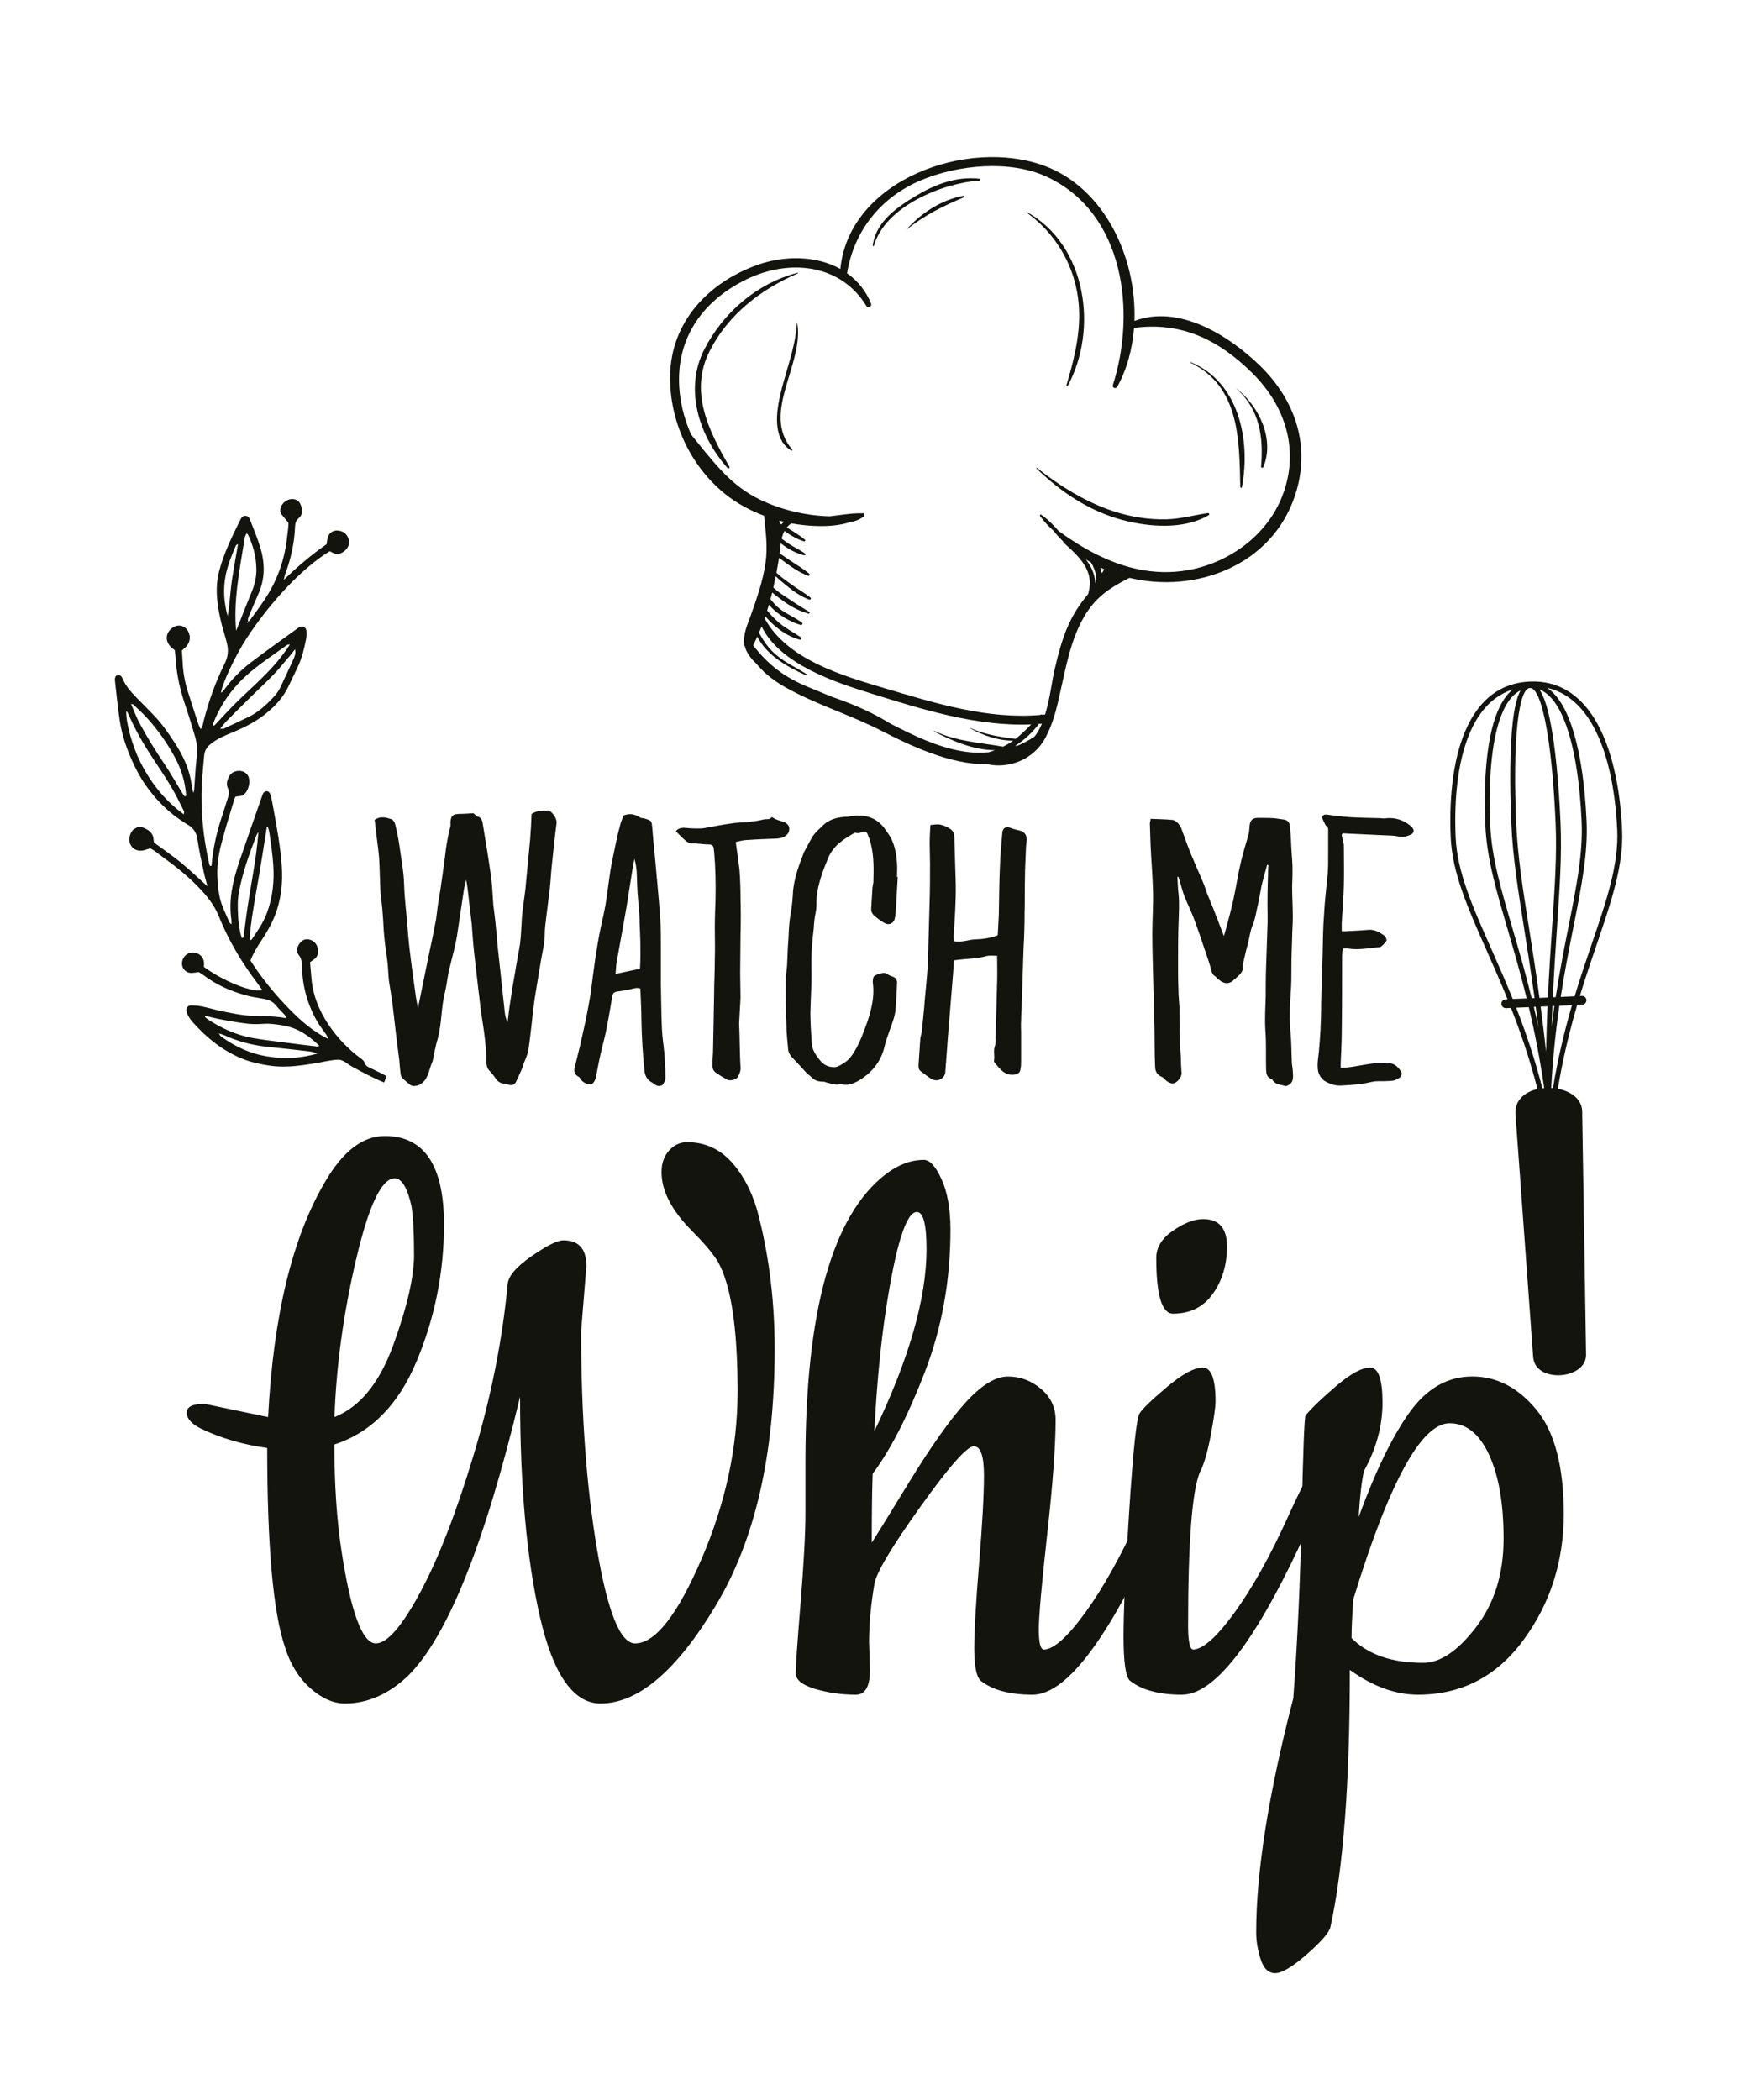
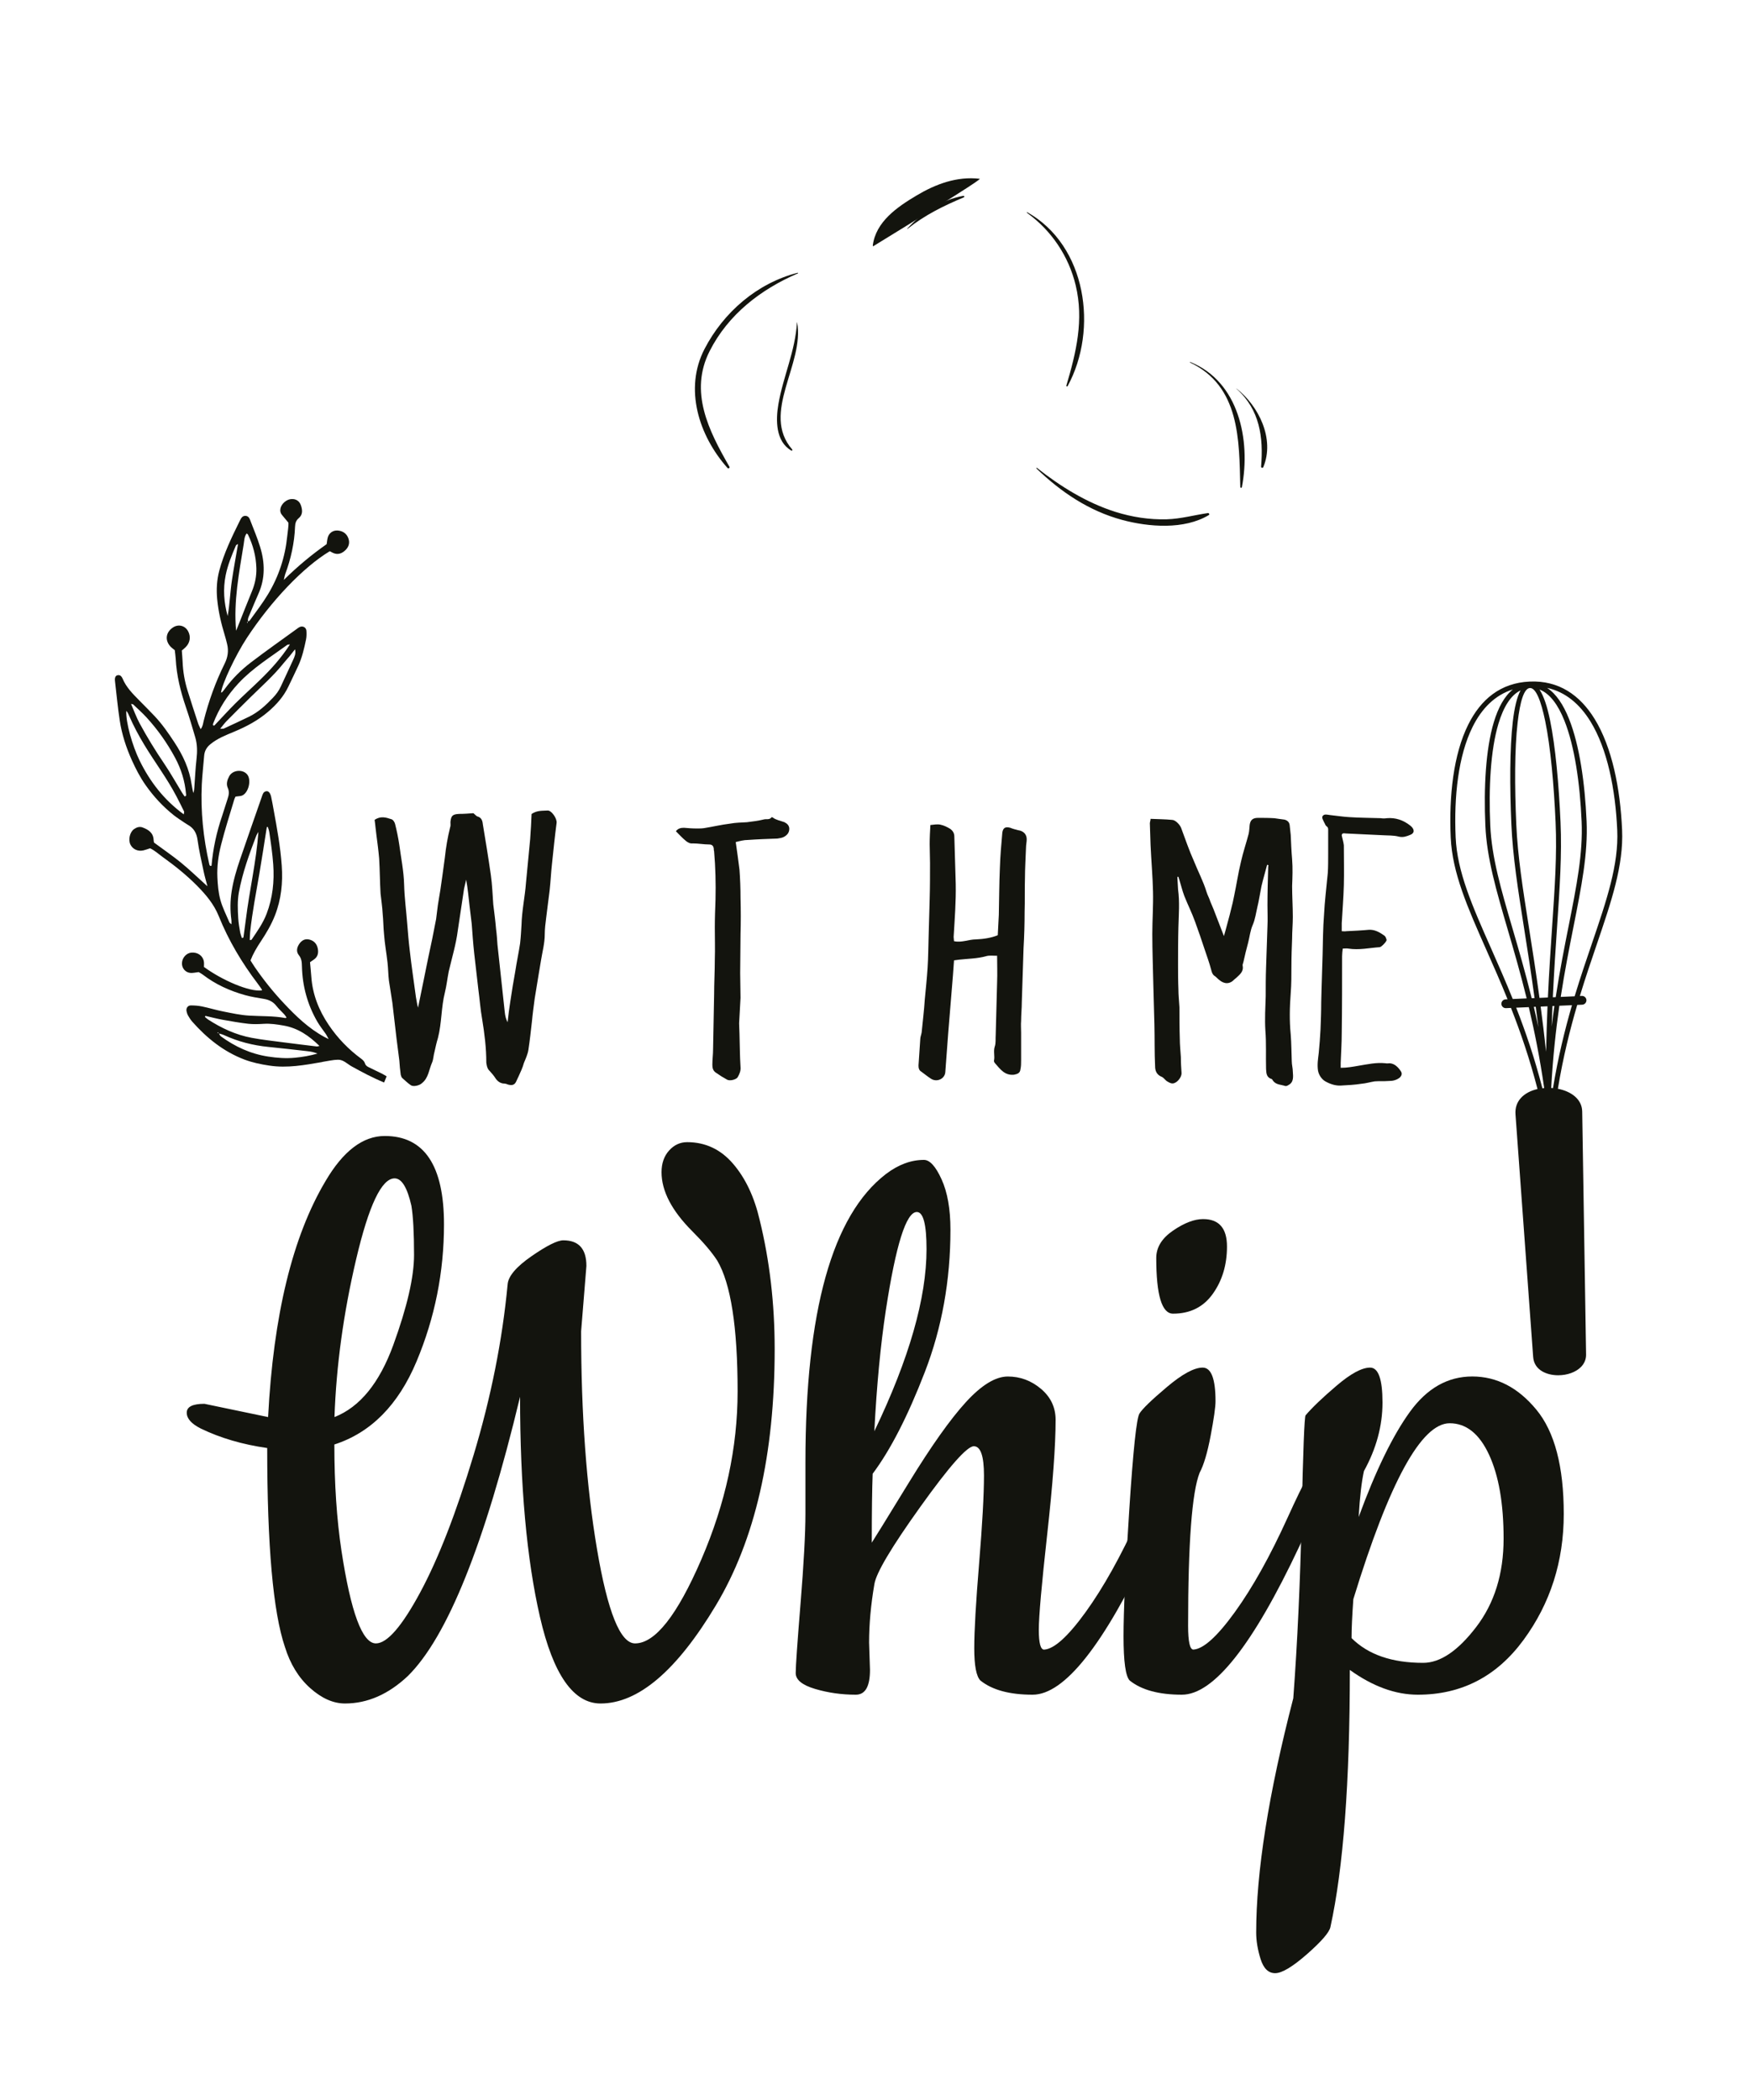
<svg xmlns="http://www.w3.org/2000/svg" version="1.1" id="Layer_1" x="0px" y="0px" viewBox="0 0 4500 5400" style="enable-background:new 0 0 4500 5400;" xml:space="preserve">
  <style type="text/css">
	.st0{fill-rule:evenodd;clip-rule:evenodd;fill:#13140E;}
	.st1{fill:#13140E;}
</style>
  <g>
    <g>
      <path class="st0" d="M4171.1,2133.9c-4.7-106.5-25.8-212.4-70.7-285.3c-37.7-61.1-91.9-99.3-167-96    c-75.1,3.3-125.7,46.1-157.8,110.4c-38.3,76.7-49.9,184-45.2,290.5c4.1,91.3,43.5,180.3,91.6,288.9    c17.5,39.5,36.1,81.5,54.6,127.2l-5.1,0.2c-6.2,0.3-11,5.5-10.8,11.8c0.3,6.2,5.5,11,11.8,10.8l12.9-0.6    c24.4,62.1,48.1,130.9,68.2,208.6c-17.4,3.9-32.2,11.6-42.2,22.4c-10.8,11.6-15.7,26.1-14.4,43.1l45.4,623.3    c2.5,34.9,36.2,47.2,64.3,47.2c23.6,0,45.6-8,58.8-21.5c8.7-8.9,13.2-19.9,13-31.8l-10-624.9c-0.5-32.2-29-52-62.5-58.5    c13.1-80,30.8-151.1,49.7-215.6l12.9-0.6c6.2-0.3,11-5.5,10.8-11.8c-0.3-6.2-5.5-11-11.8-10.8l-5.1,0.2    c14.3-47.1,29.2-90.7,43.1-131.6C4143.8,2317.4,4175.2,2225.2,4171.1,2133.9z M4033.9,2379.8c-11,55.2-23,115.7-33.5,184.3    l-7.4,0.3c3.2-67.4,7.2-126.9,10.9-181.1c6.9-102,12.6-185.6,8.9-268.8c-4.3-97.4-13-194.8-27-262.7    c-7.2-34.9-16.2-62.4-27.1-78.7c26.7,10.2,47.8,39.3,64.1,80.1c26.4,66.2,40,162.2,44.2,258.9    C4070.7,2194.4,4054.1,2277.9,4033.9,2379.8L4033.9,2379.8z M3980.3,2565l-21.6,1c-9.2-67.4-18.6-126.7-27.1-180.8    c-15.9-100.4-28.9-182.8-32.6-265.6c-4.3-97-4.4-194.1,3.5-262.1c6.1-53,16.2-87.6,31.6-88.3c15.4-0.7,28.5,32.8,39.3,85.1    c13.8,67,22.4,163.7,26.7,260.7c3.7,82.7-2,166-8.9,267.4C3987.6,2437.1,3983.5,2497,3980.3,2565z M3975.7,2704.5    c-4.5-41.3-9.2-79.8-14-116.1l17.6-0.8C3977.8,2624.1,3976.5,2662.9,3975.7,2704.5z M3910,1775.3c-9.4,17.2-15.9,45.3-20,80.8    c-7.9,68.9-7.9,166.6-3.6,264c3.7,83.2,16.8,166,32.7,267c8.5,53.7,17.8,112.6,26.9,179.4l-7.4,0.3    c-16.5-67.4-33.9-126.6-49.7-180.6l0,0c-29.2-99.7-53.1-181.4-56.8-263.7c-4.3-96.6,0.6-193.5,21.1-261.8    C3865.9,1818.7,3884.3,1787.8,3910,1775.3z M3949.1,2588.9c2.2,16.9,4.5,34.4,6.7,52.4c-3.8-17.9-7.7-35.3-11.7-52.2    L3949.1,2588.9z M3992,2587l5-0.2c-2.5,17.1-4.8,34.8-7,53C3990.6,2621.7,3991.3,2604.1,3992,2587z M3833.6,2437.3    c-47.5-107.3-86.6-195.4-90.5-284.3c-4.6-104.6,6.6-209.8,43.8-284.3c23.3-46.7,56.9-81.2,103.4-95.9    c-21.7,17.1-37.7,46.6-49.1,84.3c-20.9,69.8-26,168.1-21.7,265.9c3.7,83.7,27.9,166.1,57.3,266.7c15.6,53.2,32.6,111.4,48.9,177.6    l-35.8,1.6C3870.9,2521.6,3851.6,2478,3833.6,2437.3z M3898.8,2591.2l32.4-1.4c14.6,61.8,28.4,130.5,39.6,208.1    c-1.6,0.1-3.2,0.3-4.7,0.5C3946.3,2721.2,3922.9,2652.9,3898.8,2591.2z M3993.4,2798c-1.5-0.1-3.1-0.3-4.6-0.3    c4.3-78.6,11.9-148.4,21-211.5l32.4-1.4C4023.7,2648.7,4006.4,2719.1,3993.4,2798z M4049.1,2561.9l-35.8,1.6    c10.4-67.4,22.2-126.9,33-181.3c20.4-102.8,37.2-187,33.5-270.7c-4.3-97.8-18.1-195.3-45.2-263c-14.6-36.6-33.2-64.6-56.4-79.7    c47.6,10.5,84.1,41.9,111.5,86.3c43.7,70.9,64.2,174.7,68.9,279.3c4,88.9-27.1,180.1-64.9,291.2    C4079.2,2467.9,4063.9,2513,4049.1,2561.9z" />
    </g>
    <g>
      <g>
-         <path class="st1" d="M3240.5,940.9c-79.9-77.9-208.2-158.9-323.4-115.7c6-164.4-78-342.2-231.8-398.9     c-196.4-72.5-501.5,35.1-524.4,265.2c-62-34.4-143.7-35.1-213-10.4c-126.6,45.1-222.7,147-224.8,285.2     c-1.7,116.4,51.5,231.9,142.5,304.8c29.7,23.7,63.5,41.8,99.1,55.1c4.1,41,9.9,79.5,3.8,121.5c-6.9,47-22.6,91.9-38.5,136.4     c-8.3,23.1-19.7,47.2-16,71.8c-0.1,0.4-0.2,0.9-0.3,1.3c-0.4,2,0.5,3.6,1.8,4.8c0.4,1.5,0.6,3,1.1,4.5     c4.9,14.2,14.9,27.6,26.8,38.5c2.1,2.6,4.4,5.1,6.7,7.5c18.6,21.7,42.7,39.5,67,53.4c78.7,45,168.4,71.6,249.3,113.2     c69.2,35.6,177.7,88.2,272.1,85.9c65.9,14.3,130.4-20.5,154.9-78.5c18.4-36.1,27.6-83.4,33.7-110.1     c14.5-64.3,26.6-131.1,59.7-189c30.4-53.1,68.8-76.6,117.5-101.5c170.1,40.9,367.1-31.4,426.3-213.4     C3371.1,1148.6,3331.6,1029.8,3240.5,940.9z M2494.3,1872.7c33.3,18.3,72.1,31.9,110.8,31.8c-4,2.9-8,5.7-12.4,8.3     c-4.4,2.6-8.9,5-13.4,7.2c-60.8-11-118.7-12.8-176.6-40.4c-1-0.5-1.6,1-0.6,1.5c46,23.8,102.2,48.2,156.4,47.9     c-5.3,2-10.7,3.8-16.2,5.4c-21,1.8-42.6,1.5-65.7-2.3c-66-10.8-126.3-40.3-185.4-70.5c-6.6-3.9-13.3-7.8-19.9-11.6     c-42.7-24.7-86.1-42.2-131.3-57.9c-20.5-8.5-41.2-17-62-25.5c-61.2-25.1-103-57.6-141.3-107c3.7-7.4,7.2-14.8,10.6-22.3     c24.8,48.1,77.2,77.8,125.6,99.3c1.7,0.7,3.2-1.8,1.6-2.8c-26.1-16.6-55-29.8-78.7-49.8c-19.5-16.5-32.4-35.9-44.1-56.9     c2.3-5.4,4.6-10.7,6.7-16.2c47.3,96.7,187.2,142.9,279.5,171.7c132.3,41.2,273.2,85.9,413.5,80.2c-12.6,13.3-25.4,26-40,37.2     c-40.6-4.9-78.6-11-116.8-28.1C2494.1,1871.5,2493.8,1872.4,2494.3,1872.7z M2659.9,1894.4c-14.2,9.2-28.8,17-43.9,23.4     c-1.8,0.1-3.7,0.1-5.6,0.1c23.9-15.1,45-34.8,61.2-56.5c2.5-0.2,5.1-0.3,7.6-0.5C2673.9,1873.6,2667.6,1885.1,2659.9,1894.4z      M2816.5,1499.5c-0.5-9.1-2.2-18.1-4.9-26.1c-4.2-12.7-11-24-19.1-34.5c4.3,2.7,8.7,5.1,13.1,7.6c6.6,10.9,11,22.5,12.9,35.2     c0.8,5.2,0.5,10.1,0,14.9C2817.8,1497.6,2817.2,1498.5,2816.5,1499.5z M2833.3,1474c-0.1-0.5-0.2-1-0.4-1.4     c-0.3-1.1-0.9-2.1-1.3-3.2c-0.4-3.3-0.9-6.5-1.4-9.8c0-0.1-0.1-0.1-0.1-0.2c3.2,1.6,6.4,3.3,9.7,4.7     C2837.7,1467.5,2835.5,1470.7,2833.3,1474z M3297,1276.3c-39.5,100.7-136.2,170.6-241.2,189.6c-45,8.1-88.3,6.4-129.9-2.3     c-0.4-0.2-0.7-0.5-1.2-0.6c-0.9-0.1-1.8-0.1-2.6-0.2c-71.6-15.8-138.2-52.6-199.4-96.9c-13.8-15.8-28.3-30.9-45.4-42.4     c-2-1.3-4.2,0.9-2.9,2.9c10.1,15.1,23.1,28,36.8,40.3c0.1,0.6,0.1,1.2,0.5,1.7c7.1,8.6,14.6,16.6,22.4,24.3c-0.1,1,0.1,2,1.1,2.8     c21.6,20.1,45.5,40,58.6,67.1c11.2,23,10.2,42.5,4.7,63.9c-0.7,1.1-1.5,2.2-2.3,3.4c-16.2,19.1-29.8,39.7-39.6,58.3     c-22.7,42.9-34.7,90-45.5,136.9c-5.9,25.7-11.2,71.6-23.7,112.3c-2.3,0.2-4.5,0.4-6.8,0.6c-1.7-1-4-1-6,0.5     c-136.2,11.6-270.6-30.5-399.9-68.8c-107.8-32-251.1-73.7-308.4-179.6c0.6-1.8,1.1-3.6,1.7-5.3c23.5,28,56.3,52,89.2,60.2     c3.3,0.8,5.2-4.3,2.5-6.1c-18.4-12.4-37.9-22.3-55.2-36.5c-12-9.9-22.1-21-31.8-32.5c1.6-5,3-10,4.5-15     c21.1,25.3,55.5,44.9,81.7,52.1c3.4,0.9,6.5-3.2,3.3-5.7c-17.2-13.5-38.2-21.5-55.8-34.8c-10-7.5-17.7-16.4-25.2-25.6     c1.6-5.7,3.1-11.5,4.5-17.3c7.9,7,16.8,13.2,22.9,17.8c21.3,16.3,44.1,29,69.9,36.5c2.5,0.7,5.2-2.7,2.5-4.4     c-17.5-10.8-35.2-21.4-52.1-33.1c-8.9-6.1-27.8-17.5-40.3-29.5c2.2-9.6,4.2-19.3,6.1-29c5.8,5.8,12.3,11,18.2,16     c20.1,17,43,35.1,68.1,43.9c3.2,1.1,5.7-3,3-5.2c-16.8-13.5-36.1-23.8-53.3-36.8c-10.1-7.6-23.6-16.5-34.1-27.1     c2.2-11.7,4.3-23.5,6.2-35.2c0.2-1,0.3-2,0.4-3c1.6,1.1,3.1,2.1,4.3,3c21.7,16.3,44.9,33.5,70.5,43.1c3.2,1.2,5.6-2.9,3-5.2     c-14.7-12.6-31.6-22.4-47.8-33.2c-7.6-5-15-10.2-22.5-15.3c-1.6-1.1-3.8-2.4-6.1-3.7c0.9-8.5,1.8-17.4,3.2-26.2     c18.2,14.7,40.4,26.4,60.7,31c2.5,0.6,4-3.3,1.9-4.7c-13.8-9.3-28.9-16.5-42.9-25.6c-6-3.9-11.7-8.3-17.4-12.7     c1.7-7.1,4-13.7,7.2-19.7c15.3,11.3,32.9,21.4,49.9,26.7c2.6,0.8,4.8-2.4,2.5-4.3c-13.9-11.5-30.4-21.7-46.6-31.2     c3.3-4.1,7.1-7.9,12.1-10.7c0.6,0.1,1.2,0.3,1.9,0.4c43.2,7.3,101.3,11.4,147.7-3.2c12.9-2.2,25.1-6.4,35.6-14.4     c1.3-1,1.6-2.5,1.5-4c1.1-1.8,0.1-4.7-2.3-4.8c-28.9-0.6-56.9,4.4-85.3,7.8c-66.5-1.4-135.7-19.1-191.5-48.7     c-71.8-38.1-115.7-101.1-165.4-161.1c-15.1-33.7-25.2-69.6-29.3-106.3c-14.9-132.9,53.1-235.7,171.4-293.2     c108.3-52.7,241.9-41.2,308.8,69.2c4.1,6.8,14.4-0.1,11.6-7c-13.8-33.7-35.4-59.2-61.7-77.8c17.7-109.2,86.7-195.7,189.8-239.1     c94.8-39.9,229.8-53.3,325.1-8.4c199,93.7,228.4,348.5,168.6,534.7c-2.5,7.7,7.7,11.2,11.5,4.4c24.7-45.1,38.7-97.1,42.9-151.1     c120.8-16.4,217.3,30.1,304.2,116.2C3306.4,1044.6,3342.7,1159.9,3297,1276.3z M2004,1338.8c3.9,1,7.8,1.9,11.7,2.8     c-2.3,2.1-4.3,4.4-6.2,6.8c-1.3-0.7-2.6-1.5-3.9-2.2c-0.2-0.1-0.3,0-0.5-0.1C2004.8,1343.7,2004.5,1341.2,2004,1338.8z" />
        <path class="st1" d="M1875.7,1200.2c-53.6-93-103.9-192.9-50.9-297.4c47.8-94.3,131.3-158.6,226.8-199.8c0.9-0.4,0.5-1.8-0.5-1.6     c-103.9,26.6-190.5,101.3-239.6,196.2c-52.8,102.2-14.7,222.5,59.1,305.7C1872.7,1205.8,1877.5,1203.4,1875.7,1200.2z" />
-         <path class="st1" d="M2518.9,459.7c-58.4-6.7-112.7,13.5-162.4,43.2c-49.5,29.5-104.7,67.4-112.2,128.5c-0.2,1.7,2.4,2.4,2.9,0.7     c29-102,176.2-161.1,271.8-168C2521.5,463.9,2521.3,460,2518.9,459.7z" />
+         <path class="st1" d="M2518.9,459.7c-58.4-6.7-112.7,13.5-162.4,43.2c-49.5,29.5-104.7,67.4-112.2,128.5c-0.2,1.7,2.4,2.4,2.9,0.7     C2521.5,463.9,2521.3,460,2518.9,459.7z" />
        <path class="st1" d="M2477.4,503.6c-55.7,9.8-106.9,43.1-144.5,84.4c-0.3,0.4,0.2,0.9,0.6,0.6c44.7-35.7,92.7-59.2,145-81.2     C2480.7,506.6,2479.7,503.2,2477.4,503.6z" />
        <path class="st1" d="M3060.6,930.9c-0.8-0.3-1.3,0.9-0.5,1.3c128.2,60.5,126.4,198.8,129.2,319.9c0.1,2.7,3.7,3.1,4.2,0.4     C3216.5,1131.8,3185.7,981.1,3060.6,930.9z" />
        <path class="st1" d="M3180,999.5c-0.3-0.2-0.5,0.2-0.3,0.4c59.8,53.4,69.4,124.7,63.1,199.9c-0.3,3.3,4.4,4.4,5.7,1.4     C3278.5,1128.8,3237,1044.3,3180,999.5z" />
      </g>
      <path class="st1" d="M3106.2,1319.3c-35.7,5.2-69.5,14.9-105.9,16c-44.7,1.3-89.6-5.7-132.2-19.1    c-73.6-23.3-141.5-65.4-201.7-113.1c-1-0.8-2.1,0.7-1.2,1.6c63.1,60.6,134.8,109.1,220.2,132.2c68.2,18.4,159.7,25.7,222.9-12.4    C3111,1322.9,3108.9,1319,3106.2,1319.3z" />
      <path class="st1" d="M2641.5,545.8c-0.8-0.5-1.6,0.9-0.8,1.4c62.8,45.2,107.4,111.3,125.4,186.7c21.3,89,1.3,172-24,257.5    c-0.7,2.2,2.2,3.4,3.3,1.4C2824.6,846.7,2794,631.2,2641.5,545.8z" />
      <path class="st1" d="M2037.2,1155.9c-81.8-93.9,32.5-220.2,12.5-327c0-0.2-0.4-0.3-0.4,0c-4,73.6-35.6,139.1-47.8,210.8    c-6.9,40.4-7.2,95.4,33.1,118.8C2036.2,1159.6,2038.7,1157.7,2037.2,1155.9z" />
    </g>
    <g>
      <path class="st1" d="M1227.2,2099.3c10.7,2.7,13.4,10.7,14.3,19.7c7.2,42.9,14.3,86.7,20.6,130.6c3.6,25,4.5,51,6.3,76    c2.7,21.5,5.4,42,7.2,63.5c1.8,13.4,2.7,26.8,3.6,40.2c6.3,58.1,12.5,115.4,18.8,173.5c0.9,8.9,2.7,17,7.2,25.9    c1.8-17.9,4.5-36.7,7.2-54.5c3.6-25,8-51,12.5-76c3.6-24.1,8.9-48.3,12.5-72.4c1.8-16.1,2.7-32.2,3.6-47.4    c0.9-36.7,8.9-72.4,11.6-109.1c3.6-37.6,7.2-74.2,10.7-111.8c1.8-22.4,2.7-43.8,3.6-64.4c14.3-9.8,28.6-8,41.1-8.9    c9.8-0.9,25,20.6,23.2,32.2c-4.5,34-8,68.9-11.6,102.8c-2.7,23.3-3.6,46.5-6.3,70.6c-2.7,23.3-6.3,47.4-8.9,70.6    c-1.8,14.3-3.6,27.7-3.6,42c0,23.2-6.3,45.6-9.8,68c-1.8,10.7-3.6,21.5-5.4,32.2c-3.6,22.4-7.2,43.8-10.7,65.3    c-2.7,20.6-5.4,40.2-7.2,59.9c-2.7,24.1-5.4,48.3-8.9,71.5c-1.8,11.6-7.2,23.3-11.6,34c-1.8,6.3-3.6,11.6-6.3,17.9    c-4.5,9.8-8.9,20.6-14.3,31.3c-4.5,8-10.7,8.9-20.6,6.3c-3.6-1.8-8-2.7-12.5-2.7c-10.7-1.8-17-8.9-22.4-17.9    c-4.5-6.3-9.8-11.6-15.2-17.9c-3.6-5.4-4.5-11.6-5.4-17.9c0-37.6-4.5-74.2-10.7-111.8c-4.5-25-6.3-51-9.8-76.9    c-3.6-31.3-7.2-62.6-10.7-93c-2.7-25-4.5-50.1-6.3-75.1c-1.8-15.2-3.6-29.5-5.4-44.7c-2.7-22.4-4.5-45.6-8.9-68.9    c-1.8,8-3.6,15.2-5.4,23.3c-5.4,35.8-10.7,71.5-16.1,107.3c-4.5,35.8-15.2,70.6-23.3,105.5c-3.6,17.9-5.4,35.8-9.8,53.7    c-9.8,38.5-8,78.7-17.9,117.1c-3.6,11.6-6.3,24.1-8.9,35.8c-2.7,8.9-2.7,19.7-6.3,27.7c-8,17.9-8.9,39.3-25.9,52.8    c-6.3,6.3-22.4,9.8-28.6,5.4c-8-5.4-15.2-12.5-22.4-18.8c-1.8-1.8-2.7-5.4-3.6-8c-1.8-12.5-2.7-24.1-3.6-36.7    c-2.7-18.8-4.5-37.6-7.2-56.3c-3.6-30.4-7.2-61.7-10.7-92.1c-2.7-19.7-6.3-38.5-8.9-57.2c-1.8-15.2-1.8-30.4-3.6-46.5    c-2.7-24.1-7.2-48.3-8.9-72.4c-1.8-17.9-1.8-35.8-3.6-53.7c-0.9-17-3.6-34-5.4-51c-1.8-30.4-1.8-60.8-3.6-90.3    c-1.8-20.6-4.5-41.1-7.2-61.7c-1.8-12.5-2.7-25.9-4.5-37.6c15.2-10.7,29.5-6.3,42.9-1.8c4.5,0.9,8.9,8,9.8,12.5    c4.5,17.9,8,34.9,10.7,52.8c4.5,34,11.6,68,12.5,102.8c0.9,34,5.4,67.1,8,101c1.8,22.4,3.6,44.7,6.3,67.1    c4.5,40.2,10.7,81.4,16.1,121.6c1.8,8.9,2.7,17.9,5.4,26.8c8.9-42,17-84.1,25.9-127c7.2-33.1,14.3-67.1,20.6-101    c1.8-12.5,2.7-24.1,4.5-35.8c1.8-13.4,4.5-25.9,6.3-38.5c1.8-12.5,3.6-25,5.4-37.6c1.8-15.2,4.5-31.3,6.3-46.5    c2.7-25.9,7.2-51.9,13.4-76.9c1.8-4.5,0.9-8.9,0.9-14.3c1.8-16.1,5.4-19.7,22.4-20.6c12.5,0,24.1-0.9,36.7-1.8    C1221,2093.9,1223.7,2097.5,1227.2,2099.3z" />
-       <path class="st1" d="M1643.9,2101.1c3.6,2.7,8.9,2.7,13.4,3.6c17.9,5.4,17.9,6.3,19.7,20.6c1.8,25.9,4.5,52.8,7.2,78.7    c4.5,51.9,9.8,103.7,13.4,155.6c1.8,25.9,1.8,52.8,1.8,78.7c0,31.3,0,61.7,0,92.1c0.9,38.5,0.9,76.9,2.7,115.4    c0.9,21.5,4.5,42,6.3,63.5c1.8,21.5,2.7,42.9,2.7,64.4c0,6.3-5.4,11.6-7.2,16.1c-14.3,8-21.5-3.6-30.4-8    c-9.8-6.3-14.3-15.2-16.1-26.8c-4.5-43.8-7.2-87.6-8-131.5c0-26.8-1.8-53.7-2.7-81.4c-8.9-3.6-17,0-25.9,1.8    c-11.6,2.7-24.1,4.5-36.7,6.3c-6.3,1.8-8.9,5.4-9.8,12.5c-4.5,26.8-8.9,53.7-14.3,80.5c-3.6,20.6-9.8,41.1-14.3,61.7    c-4.5,18.8-8,37.6-11.6,56.3c-1.8,10.7-3.6,20.6-13.4,27.7c-11.6-0.9-21.5-4.5-28.6-15.2c-0.9-1.8-1.8-3.6-3.6-4.5    c-12.5-6.3-13.4-16.1-9.8-27.7c4.5-17.9,8.9-36.7,13.4-54.5c4.5-21.5,9.8-42.9,14.3-64.4c4.5-23.3,8.9-45.6,12.5-68    c7.2-57.2,14.3-113.6,25.9-169.9c4.5-19.7,8.9-39.3,12.5-59c4.5-29.5,8-59,12.5-88.5c4.5-26.8,10.7-52.8,16.1-79.6    c2.7-14.3,7.2-28.6,10.7-42.9c1.8-5.4,4.5-11.6,7.2-17.9C1618.9,2091.2,1631.4,2093,1643.9,2101.1z M1646.6,2420.3    c-0.9-24.1-1.8-47.4-2.7-71.5c-1.8-23.2-4.5-47.4-5.4-70.6c-0.9-23.3,0-46.5-7.2-69.7c-5.4,26.8-8.9,53.7-13.4,80.5    c-4.5,32.2-10.7,64.4-16.1,95.7c-5.4,30.4-10.7,59.9-16.1,89.4c-1.8,9.8-1.8,18.8-2.7,30.4c20.6-4.5,40.2-8.9,62.6-13.4    C1647.5,2467.7,1646.6,2443.6,1646.6,2420.3z" />
      <path class="st1" d="M1901.5,2236.1c1.8,24.1,2.7,49.2,2.7,73.3c0.9,31.3,0.9,61.7,0,92.1c0,34-0.9,67.1-0.9,101    c0,20.6,0.9,42,0.9,63.5c-0.9,21.5-2.7,43.8-3.6,65.3c0,8.9,0.9,17.9,0.9,25.9c0.9,29.5,0.9,58.1,2.7,86.7    c0.9,9.8-2.7,17.9-7.2,25.9c-3.6,6.3-20.6,10.7-27.7,6.3c-9.8-5.4-19.7-11.6-28.6-17.9c-8-5.4-8.9-13.4-8.9-20.6    c0-13.4,1.8-25.9,1.8-38.5c0.9-47.4,1.8-94.8,2.7-141.3c0-30.4,1.8-60.8,1.8-90.3c0.9-27.7,0-55.4,0-82.3    c0-24.1,0.9-48.3,1.8-72.4c0.9-41.1,0-82.3-3.6-123.4c-0.9-2.7-0.9-5.4-0.9-7.2c-0.9-7.2-4.5-10.7-11.6-10.7    c-14.3,0-27.7-2.7-42-2.7c-8,0.9-13.4-2.7-17.9-6.3c-8.9-7.2-17-16.1-25.9-25c5.4-7.2,12.5-8.9,20.6-8.9    c10.7,0.9,21.5,1.8,33.1,1.8c6.3,0,12.5,0,18.8-0.9c22.4-3.6,44.7-8.9,67.1-11.6c14.3-2.7,28.6-2.7,42.9-3.6    c14.3-1.8,29.5-3.6,43.8-7.2c6.3-1.8,14.3,1.8,19.7-5.4c0-0.9,2.7,0,3.6,0.9c8.9,6.3,19.7,8,29.5,11.6c7.2,3.6,12.5,8.9,12.5,17    c0,9.8-5.4,16.1-13.4,20.6c-4.5,2.7-11.6,3.6-17,4.5c-25.9,0.9-51,1.8-76,3.6c-10.7,0-20.6,2.7-31.3,5.4    C1895.2,2189.6,1898.8,2212.9,1901.5,2236.1z" />
-       <path class="st1" d="M2303.9,2335.4c-0.9,9.8-0.9,19.7-3.6,28.6c-3.6,11.6-16.1,16.1-26.8,8.9c-9.8-5.4-18.8-12.5-26.8-19.7    c-5.4-5.4-7.2-11.6-6.3-19.7c0.9-15.2,1.8-30.4,2.7-44.7c0-7.2,1.8-13.4,2.7-19.7c0.9-33.1,1.8-66.2-6.3-98.4    c-1.8-8.9-5.4-17.9-8.9-26.8c-2.7-5.4-7.2-7.2-13.4-4.5c-5.4,1.8-10.7,4.5-17,1.8c-0.9,0-2.7,0-3.6,0.9    c-27.7,16.1-53.7,32.2-67.1,64.4c-13.4,32.2-25.9,65.3-29.5,100.2c-0.9,9.8,0,18.8-0.9,28.6c-0.9,9.8-3.6,18.8-4.5,27.7    c-0.9,7.2-1.8,14.3-1.8,21.5c-4.5,35.8-7.2,71.5-6.3,108.2c0.9,36.7-1.8,73.3-2.7,110.9c0,25.9,1.8,52.8,3.6,78.7    c0.9,17.9,10.7,31.3,21.5,44.7c9.8,12.5,24.1,17.9,38.5,17c8.9-0.9,18.8-8,26.8-13.4c9.8-6.3,16.1-16.1,22.4-25.9    c15.2-25,25-52.8,34.9-80.5c9.8-30.4,17-60.8,13.4-93.9c-0.9-3.6-0.9-8,0-12.5c0-1.8,0.9-4.5,1.8-6.3c3.6-5.4,25-11.6,31.3-8.9    c5.4,3.6,11.6,7.2,17.9,8.9c9.8,3.6,11.6,10.7,10.7,19.7c-0.9,20.6-1.8,41.1-3.6,61.7c-0.9,18.8-8,35.8-14.3,53.7    c-4.5,13.4-9.8,26.8-13.4,41.1c-8.9,42-34,72.4-70.6,93c-10.7,5.4-23.2,10.7-37.6,8c-5.4-1.8-12.5,0.9-17.9,0    c-8.9-0.9-17-3.6-25-5.4c-1.8-0.9-3.6-1.8-5.4-1.8c-12.5,0-23.2-1.8-32.2-11.6c-3.6-3.6-8.9-7.2-12.5-10.7    c-11.6-12.5-23.2-25.9-35.8-38.5c-6.3-6.3-10.7-13.4-11.6-22.4c-1.8-21.5-4.5-42-4.5-63.5c-1.8-36.7-1.8-74.2-1.8-110.9    c0-14.3,2.7-28.6,3.6-42.9c0.9-14.3,0.9-28.6,1.8-43.8c2.7-28.6,1.8-58.1,7.2-86.7c3.6-19.7,5.4-40.2,6.3-59.9    c2.7-24.1,8.9-47.4,17-69.7c3.6-9.8,7.2-19.7,10.7-28.6c8-14.3,15.2-29.5,24.1-43.8c7.2-9.8,17-17.9,25.9-26.8    c17-16.1,38.5-20.6,60.8-21.5c4.5,0,8-0.9,12.5-1.8c33.1-4.5,61.7,2.7,83.2,30.4c6.3,8.9,12.5,17,17.9,26.8    c9.8,19.7,13.4,41.1,15.2,63.5c0.9,11.6,0,24.1,0,35.8c0.9,0,0.9,0,1.8,0C2306.6,2281.7,2305.7,2308.5,2303.9,2335.4z" />
      <path class="st1" d="M2535.5,2458.8c-22.4,6.3-45.6,6.3-68.9,8.9c-4.5,0.9-8.9,0.9-13.4,1.8c-0.9,13.4-1.8,25-2.7,37.6    c-4.5,51-8,101.9-12.5,152.9c-2.7,32.2-4.5,64.4-7.2,96.6c-0.9,17-20.6,26.8-35.8,17.9c-8.9-5.4-17-12.5-25.9-18.8    c-6.3-3.6-7.2-9.8-7.2-16.1c1.8-22.4,2.7-44.7,4.5-67.1c0-6.3,2.7-11.6,3.6-17.9c2.7-28.6,6.3-56.3,8-84.1    c2.7-27.7,5.4-54.5,7.2-81.4c1.8-26.8,1.8-53.7,2.7-80.5c0.9-32.2,1.8-64.4,2.7-96.6c0.9-31.3,0.9-61.7,0.9-93    c0-16.1-0.9-32.2-0.9-48.3c0-17,0.9-33.1,1.8-49.2c8.9-0.9,17.9-2.7,25.9-0.9c8.9,1.8,17.9,6.3,25,10.7    c6.3,4.5,10.7,10.7,10.7,19.7c0.9,40.2,2.7,81.4,3.6,121.6c0.9,45.6-2.7,91.2-5.4,136.8c0,3.6,0.9,6.3,0.9,10.7    c19.7,4.5,37.6-4.5,56.3-4.5c19.7-0.9,38.5-3.6,56.3-10.7c0.9-17.9,1.8-35.8,2.7-52.8c0.9-40.2,0.9-79.6,2.7-119.8    c0.9-30.4,3.6-60.8,6.3-91.2c1.8-12.5,8-16.1,20.6-12.5c6.3,2.7,13.4,4.5,20.6,6.3c12.5,1.8,21.5,9.8,21.5,23.2    c0,7.2-1.8,14.3-1.8,21.5c-0.9,25.9-2.7,52.8-2.7,78.7c-0.9,28.6,0,58.1-0.9,86.7c0,31.3-0.9,62.6-2.7,93    c-0.9,27.7-1.8,55.4-2.7,83.2c-0.9,18.8-0.9,36.7-1.8,55.4c0,16.1-1.8,32.2-1.8,48.3c-0.9,9.8,0,20.6,0,30.4c0,24.1,0,47.4,0,71.5    c0,8,0,15.2-1.8,23.3c-0.9,8.9-7.2,11.6-16.1,13.4c-24.1,2.7-35.8-14.3-49.2-29.5c-1.8-1.8-2.7-4.5-2.7-6.3    c2.7-11.6-1.8-23.3,1.8-35.8c3.6-9.8,1.8-20.6,2.7-31.3c0.9-44.7,2.7-90.3,3.6-135c0.9-22.4,0-43.8,0-68    C2554.2,2457.9,2544.4,2456.1,2535.5,2458.8z" />
      <path class="st1" d="M3243.7,2279c-3.6,17.9-6.3,36.7-10.7,54.5c-3.6,15.2-5.4,30.4-11.6,44.7c-6.3,14.3-8,30.4-11.6,44.7    c-4.5,17-8.9,34-12.5,51c-0.9,3.6-2.7,7.2-1.8,9.8c2.7,15.2-8,22.4-16.1,30.4c-1.8,1.8-3.6,2.7-5.4,4.5    c-11.6,12.5-25.9,12.5-39.3,0.9c-4.5-3.6-8-8-12.5-10.7c-5.4-4.5-6.3-9.8-8-16.1c-4.5-17-10.7-34-16.1-50.1    c-8-24.1-16.1-48.3-25-72.4c-8-22.4-18.8-43.8-27.7-66.2c-5.4-14.3-8.9-29.5-13.4-43.8c-0.9-1.8-0.9-3.6-1.8-5.4    c-0.9,0-1.8,0-2.7,0c0.9,10.7,0.9,21.5,1.8,32.2c4.5,32.2,1.8,65.3,0.9,97.5c-0.9,32.2-0.9,64.4-0.9,96.6c0,20.6,0,41.1,0.9,61.7    c0,16.1,1.8,31.3,2.7,47.4c0,26.8,0,53.7,0.9,80.5c0,16.1,1.8,32.2,2.7,47.4c0,14.3,0.9,27.7,1.8,42c0,10.7-12.5,25.9-23.3,25.9    c-5.4,0-10.7-3.6-15.2-6.3c-4.5-3.6-8-8.9-12.5-10.7c-13.4-5.4-17-16.1-17-26.8c-1.8-35.8-0.9-71.5-1.8-107.3    c-0.9-33.1-1.8-66.2-2.7-99.3c-0.9-44.7-2.7-89.4-2.7-134.1c0-35.8,2.7-72.4,1.8-109.1c-0.9-39.3-4.5-79.6-6.3-119.8    c-0.9-17.9-0.9-36.7-1.8-55.4c0-3.6,1.8-7.2,1.8-11.6c19.7,0.9,37.6,0.9,55.4,2.7c8,0,19.7,11.6,23.2,20.6    c10.7,28.6,20.6,58.1,33.1,85.8c10.7,26.8,24.1,51.9,32.2,78.7c2.7,8.9,7.2,16.1,9.8,25c5.4,12.5,10.7,25,15.2,37.6    c6.3,16.1,12.5,32.2,19.7,51c2.7-9.8,5.4-17.9,7.2-25.9c5.4-18.8,9.8-36.7,14.3-55.4c1.8-6.3,2.7-13.4,4.5-20.6    c6.3-29.5,10.7-59.9,17.9-89.4c5.4-24.1,13.4-47.4,19.7-71.5c1.8-8,1.8-15.2,2.7-23.2c1.8-12.5,8-17.9,21.5-17.9    c13.4,0,27.7,0,42,0.9c8,0.9,17,2.7,25.9,3.6c7.2,1.8,12.5,6.3,13.4,14.3c0.9,8,1.8,17,2.7,25c0.9,21.5,1.8,42,3.6,62.6    c1.8,23.2,0.9,45.6,0,68.9c0,26.8,1.8,52.8,1.8,79.6c0,18.8-1.8,36.7-1.8,55.4c-0.9,23.2-1.8,47.4-1.8,70.6    c0,23.3,0,46.5-1.8,69.7c-2.7,35.8-3.6,70.6,0,106.4c1.8,23.3,1.8,45.6,2.7,68.9c0,8.9,2.7,17.9,2.7,26.8    c0.9,12.5,2.7,26.8-10.7,34c-2.7,1.8-6.3,3.6-8.9,2.7c-10.7-3.6-23.3-2.7-31.3-13.4c-0.9-1.8-2.7-4.5-3.6-4.5    c-14.3-4.5-13.4-16.1-14.3-25.9c-0.9-33.1,0.9-66.2-1.8-99.3c-1.8-29.5,0-59,0.9-87.6c0-25,0-49.2,0.9-73.3    c0.9-35.8,2.7-70.6,3.6-106.4c0.9-17.9,0-36.7,0-54.5c0-32.2,0.9-64.4,1.8-95.7c0-2.7,0-4.5,0.9-7.2c-1.8,0-2.7-0.9-3.6-0.9    C3253.5,2242.4,3248.1,2260.2,3243.7,2279z" />
      <path class="st1" d="M3451.1,2458.8c0,65.3,0,131.4-0.9,196.7c0,25.9-1.8,51.9-2.7,77.8c0,3.6,0,7.2,0,12.5    c16.1,0,31.3-2.7,46.5-5.4c22.4-3.6,44.7-8.9,68.9-6.3c3.6,0.9,7.2,0,10.7,0c12.5,0.9,21.5,9.8,28.6,20.6    c3.6,5.4,2.7,10.7-2.7,16.1c-8.9,7.2-18.8,8.9-29.5,8.9c-11.6,0.9-23.3,0-34.9,0.9c-11.6,1.8-23.3,5.4-34.9,6.3    c-17,2.7-34.9,3.6-51.9,4.5c-13.4,0.9-27.7-3.6-40.2-10.7c-8-4.5-16.1-14.3-18.8-26.8c-2.7-16.1,0-31.3,1.8-46.5    c1.8-19.7,3.6-40.2,4.5-59.9c0.9-23.2,1.8-46.5,1.8-69.8c0-12.5,0.9-24.1,0.9-35.8c0.9-29.5,1.8-59,2.7-87.6    c0.9-34,0.9-68,3.6-101c1.8-36.7,6.3-72.4,9.8-109.1c0.9-16.1,0.9-32.2,0.9-47.4c0-19.7,0-39.3,0-59c0-5.4,0.9-9.8-4.5-13.4    c-2.7-1.8-3.6-6.3-5.4-8.9c-2.7-6.3-8.9-14.3-2.7-18.8c3.6-3.6,10.7-1.8,17-0.9c17,1.8,34,4.5,50.1,5.4    c26.8,1.8,53.7,1.8,80.5,2.7c5.4,0.9,10.7,0.9,16.1,0c21.5-1.8,42,4.5,60.8,19.7c10.7,8.9,10.7,18.8-0.9,23.2    c-8.9,3.6-17.9,7.2-29.5,4.5c-13.4-3.6-27.7-2.7-41.1-3.6c-32.2-1.8-63.5-2.7-94.8-4.5c-6.3-0.9-10.7-0.9-10.7,5.4    c1.8,8,4.5,17,5.4,25c0,34,0.9,68.9,0,102.8c-0.9,32.2-3.6,65.3-5.4,97.5c0,6.3,0,13.4,0,20.6c5.4,0,8,0.9,11.6,0    c18.8-0.9,38.5-1.8,58.1-3.6c15.2-0.9,27.7,6.3,40.2,15.2c2.7,1.8,4.5,7.2,5.4,10.7c0.9,3.6-13.4,18.8-17.9,18.8    c-26.8,1.8-52.8,8-80.5,3.6c-4.5-0.9-8.9,0-14.3,0C3452,2445.4,3451.1,2452.5,3451.1,2458.8z" />
    </g>
    <g>
      <path class="st1" d="M1507.9,3255.3l-13.6,168.2c0,212.2,13.6,399,40.9,560.3c27.3,161.4,59.9,242.1,97.8,242.1    c51.5,0,108.3-72,170.5-216c62.1-144,93.2-287.9,93.2-431.9c0-165.2-17.4-277.3-52.3-336.4c-13.7-21.2-34.9-46.2-63.7-75    c-53.1-53-79.6-103.8-79.6-152.3c0-22.7,6.4-41.3,19.3-55.7c12.9-14.4,28.4-21.6,46.6-21.6c47,0,86.4,18.6,118.2,55.7    c31.8,37.1,54.5,85.2,68.2,144.3c25.7,104.6,38.6,215.2,38.6,331.9c0,271.3-50.4,491-151.2,659.2    c-100.8,168.2-199.6,252.3-296.6,252.3c-69.7,0-121.7-74.3-155.8-222.8c-34.1-148.5-51.1-337.2-51.1-566    c-90.9,378.9-187.2,618.3-288.7,718.3c-50,47-103.8,70.5-161.4,70.5c-30.3,0-60.2-13.3-89.8-39.8c-29.6-26.5-51.2-61.8-64.8-105.7    c-30.3-89.4-45.5-259.9-45.5-511.4c-63.7-9.1-120.5-25.8-170.5-50c-24.2-12.1-36.4-25.7-36.4-40.9c0-15.2,15.1-22.8,45.5-22.8    l163.7,34.1c13.6-262.2,62.9-464.5,147.7-606.9c45.4-77.3,96.2-115.9,152.3-115.9c101.5,0,152.3,75.8,152.3,227.3    c0,122.8-23.5,240.2-70.5,352.3c-47,112.1-117.5,183.4-211.4,213.7c0,101.5,6.1,192.5,18.2,272.8    c24.2,159.1,53.8,238.7,88.6,238.7c28.8,0,66.7-43.5,113.7-130.7c47-87.2,92.8-205,137.5-353.5c44.7-148.5,73.9-294.7,87.5-438.7    c1.5-21.2,22-45.4,61.4-72.7c39.4-27.3,66.7-40.9,81.8-40.9C1488.2,3189.4,1507.9,3211.3,1507.9,3255.3z M1011.3,3458.7    c35.6-97.8,53.4-175.1,53.4-231.9c0-56.8-2.3-98.9-6.8-126.2c-10.6-47-25-70.5-43.2-70.5c-33.4,0-66.3,69.3-98.9,208    c-32.6,138.7-51.1,273.9-55.7,405.8C925.3,3618.2,975.6,3556.5,1011.3,3458.7z" />
      <path class="st1" d="M2234.8,4223.6l2.3,70.5c0,42.5-12.1,63.7-36.4,63.7c-36.4,0-71.2-4.9-104.6-14.8c-33.4-9.9-50-23.5-50-40.9    c0-17.4,4.2-77.3,12.5-179.6c8.3-102.3,12.5-179.2,12.5-230.7v-131.8c0-388,68.9-635,206.9-741c31.8-24.2,64.4-36.4,97.8-36.4    c15.1,0,30.3,16.7,45.4,50c15.2,33.4,22.8,76.6,22.8,129.6c0,130.4-22,252.4-65.9,366c-43.9,113.7-88.7,200.8-134.1,261.4    c-1.5,37.9-2.3,97-2.3,177.3c6-9.1,37.9-60.6,95.4-154.6c57.6-93.9,106.5-162.9,146.6-206.8c40.2-43.9,76.1-65.9,107.9-65.9    s60.2,10.6,85.3,31.8c25,21.2,37.5,47.7,37.5,79.5c0,66.7-7.2,164.8-21.6,294.4c-14.4,129.6-21.6,211.4-21.6,245.5    c0,34.1,4.5,51.1,13.6,51.1c25.8-1.5,61.4-33.7,106.9-96.6c45.4-62.9,90.5-143.6,135.2-242.1c44.7-98.5,72-147.8,81.8-147.8    c9.8,0,14.8,6.1,14.8,18.2c0,42.5-22,109.9-65.9,202.3c-119.7,254.6-220.5,381.9-302.4,381.9c-59.1,0-103.8-12.1-134.1-36.4    c-10.6-10.6-15.9-38.3-15.9-83c0-44.7,4.2-117.5,12.5-218.3c8.3-100.8,12.5-176.2,12.5-226.2s-8.7-75-26.1-75    c-17.4,0-63.3,51.9-137.5,155.7c-74.3,103.8-113.7,170.1-118.2,198.9C2239.3,4126.6,2234.8,4176.7,2234.8,4223.6z M2382.5,3212.1    c0-63.7-8.3-95.5-25-95.5c-27.3,0-53.8,84.1-79.6,252.4c-13.6,89.4-23.5,193.2-29.6,311.4    C2337.8,3493.9,2382.5,3337.9,2382.5,3212.1z" />
      <path class="st1" d="M3039.1,4357.8c-59.1,0-103.8-12.1-134.1-36.4c-10.6-10.6-15.9-48.5-15.9-113.7c0-65.1,4.9-173.9,14.8-326.2    c9.9-152.3,18.6-234.5,26.1-246.6s31-34.9,70.5-68.2c39.4-33.3,70.1-50,92.1-50c22,0,33,28.8,33,86.4c0,15.2-4.2,44.7-12.5,88.6    c-8.3,43.9-17.8,75.8-28.4,95.5c-19.7,50-29.6,181.1-29.6,393.2c0,40.9,4.5,61.4,13.6,61.4c25.7-1.5,61.4-33.7,106.8-96.6    c45.4-62.9,90.5-143.6,135.2-242.1c44.7-98.5,72-147.8,81.8-147.8c9.9,0,14.8,6.1,14.8,18.2c0,42.5-22,109.9-65.9,202.3    C3221.7,4230.5,3120.9,4357.8,3039.1,4357.8z M2973.2,3234.8c0-27.3,14.4-50.7,43.2-70.4c28.8-19.7,54.5-29.6,77.3-29.6    c40.9,0,61.4,23.5,61.4,70.5c0,47-12.1,87.5-36.4,121.6c-24.2,34.1-58.3,51.1-102.3,51.1C2987.6,3378,2973.2,3330.3,2973.2,3234.8    z" />
      <path class="st1" d="M3357.2,3639.4c16.7-19.7,43.2-45.1,79.6-76.1c36.4-31.1,65.1-46.6,86.4-46.6c21.2,0,31.8,29.9,31.8,89.8    c0,59.9-15.9,118.6-47.7,176.2c-6.1,27.3-10.6,66.7-13.6,118.2c43.9-119.7,87.9-209.9,131.8-270.5c43.9-60.6,97.3-90.9,160.3-90.9    c62.9,0,117.8,28.4,164.8,85.3c47,56.8,70.5,146.2,70.5,268.2c0,122-34.5,230-103.4,323.9c-68.9,94-159.5,140.9-271.7,140.9    c-57.6,0-115.9-21.2-175-63.7c0,289.4-16.7,509.9-50,661.5c-3,13.6-23.1,36.8-60.2,69.4c-37.1,32.5-64.4,48.9-81.8,48.9    c-17.4,0-29.9-12.2-37.5-36.4c-7.6-24.3-11.3-47-11.3-68.2c0-156.1,31.8-356.9,95.4-602.4c10.6-142.4,17.8-298.5,21.6-468.3    C3350.8,3728.9,3354.2,3642.5,3357.2,3639.4z M3659.5,4275.9c43.9,0,89.4-30.7,136.4-92.1c47-61.4,70.5-137.1,70.5-227.3    c0-90.2-12.5-162.2-37.5-216c-25-53.8-58.7-80.7-101.2-80.7c-72.7,0-155.3,150.8-247.7,452.4c-3,42.5-4.6,75.8-4.6,100    C3517.8,4254.7,3579.2,4275.9,3659.5,4275.9z" />
    </g>
    <path class="st1" d="M634.8,1599.9c0.5,0.7,1,1.5,1.6,2.2c0.4-1.2,0.8-2.4,1.3-3.6c1.6-1.1,3.8-2,4.9-3.5   c15.8-22.1,32.4-43.4,46.5-66.8c27.9-46.3,44.1-96,49.5-149.5c1.3-13.1,3.8-26.1,3-34.7c-7-8.5-11.5-13.9-16-19.2   c-4.4-5.1-5.8-11-4.4-17.5c2.6-11.7,14.6-22.4,26.4-23.8c12.4-1.5,22.2,4.2,26.2,16c4,11.7,5.2,23.8-5.5,32.8   c-7.2,6-9.2,13.1-9.6,21.9c-1.6,42.1-10.7,82.8-25.3,122.2c-1.3,3.4-1.8,7.1-3.6,14.8c36.4-35.8,72.4-65.5,110.1-91.9   c1.1-6.7,1.5-12.3,3-17.6c3.3-11.4,13.6-18.4,25.4-17.5c12.9,1,22.6,7.3,27.3,19.5c4.4,11.5,1.6,22.2-7.1,30.7   c-9.1,8.9-19.7,13.1-32.3,7.3c-3-1.4-5.9-3.1-8.2-4.3c-68.1,41-150.5,127.4-213.3,223.1c-28.8,43.9-63.3,116.9-66.4,140.6   c1.2-0.6,2.6-0.8,3.4-1.7c2.3-2.6,4.5-5.3,6.5-8.1c19.1-26.1,41.9-48.8,67.4-68.2c38.2-29.2,77.6-56.8,116.5-85.1   c2.8-2,5.6-4.3,8.7-5.7c7.7-3.6,16.4,1,17.1,9.5c0.6,7.6,0.5,15.4-1,22.8c-4.8,23.2-10.1,46.3-20.2,68   c-8.2,17.7-16.7,35.2-25.1,52.8c-12.2,25.7-30.6,46.4-52,64.7c-26.2,22.5-56.2,38.4-87.9,51.6c-21.2,8.8-42.6,17.1-60.7,32   c-9.9,8.1-15.2,17.7-16.1,30.3c-1.9,24.3-4.8,48.6-6,72.9c-3.2,69.4,3.8,137.9,19.3,205.5c0.6,2.5,1.5,5.3,5.7,3.8   c3.8-43.7,13-86.5,27.3-128.2c5-14.5,9-29.3,14-43.8c3.3-9.5,4.9-18.4,0.5-28.2c-4.7-10.4-1.2-20.9,3.8-30.1   c9-16.5,35.4-18.4,46.5-3.9c10.7,13.9,3.3,45.6-12.5,53.3c-1.8,0.9-4,1.4-6,1.7c-4,0.6-8.1,1-11.8,1.4c-1.2,2.6-2.4,4.5-3,6.4   c-11.7,39.4-24.4,78.5-34.4,118.3c-6.8,26.9-10.6,54.9-9.3,82.9c0.9,19.4,2.5,39.2,7.6,57.8c5.4,20,15.2,38.8,23.3,58.1   c0.7,1.7,2.8,2.7,5.2,5c0-4.7,0.4-8.1-0.1-11.4c-3.4-24.3-3.1-48.6,0.6-72.9c4.3-28.4,12.5-55.7,21.7-82.7   c18.4-54.1,37.5-107.9,56.2-161.8c2.1-6.1,3.7-12.3,11.2-13.5c5.5-0.9,10.2,4.1,12.5,14.3c2.5,10.9,4.2,21.9,6.3,32.8   c8.8,48,17.6,96,21,144.7c3,43.5-1.3,86.2-17.4,127.3c-9.5,24.3-22.6,46.3-36.9,67.8c-10,15.1-19.2,30.6-26.1,48.2   c3.8,6,7.4,11.9,11.3,17.6c22.5,32.8,47.4,63.8,74.7,92.8c31.1,33.1,63.7,64.5,104.1,86.4c2.1,1.2,4.4,2.2,10.9,5.5   c-3.8-6.9-5.1-9.8-6.8-12.4c-7.5-10.9-15.9-21.3-22.5-32.7c-25.2-43.7-38.1-91.1-39.4-141.4c-0.3-10.6-0.6-20.3-7.9-29.3   c-7.5-9.2-5.2-20,1.2-29.2c5.9-8.6,14.3-13.6,25.1-11.1c12,2.7,19.6,10.6,22.2,22.5c2.5,11.6,0.5,22.2-10.4,29.4   c-2.9,1.9-5.6,3.9-9.4,6.5c1.1,12.4,2.4,24.8,3.3,37.2c3.2,45.7,19.4,86.6,44.9,124.3c22.9,33.9,50.8,62.7,83.7,86.9   c3.7,2.7,7.8,6.7,9,10.8c1.5,5.5,4.8,8.2,9.2,10.4c11.9,5.9,23.8,11.5,35.7,17.4c3.6,1.8,7,4,11.2,6.5c-2.4,5.7-4.3,10.5-6.5,15.8   c-29.7-12.2-56.7-26.7-83.5-41.5c-11.4-6.3-21.2-17.4-35.2-17.1c-13.1,0.3-26.2,3.5-39.2,5.5c-0.7,0.1-1.3,0.5-2,0.6   c-44.6,7.7-89,16-134.8,9.1c-22.2-3.3-44-7.8-64.8-15.7c-53.3-20.3-96.4-55.1-133.9-97.4c-4.1-4.7-7.5-10.1-10.6-15.5   c-2-3.6-3.4-7.7-4.1-11.7c-1.4-7.7,3.4-14.5,11.1-14.5c9.7,0,19.5,0.7,29,2.7c18.4,3.8,36.4,9.4,54.9,13   c21.8,4.3,43.8,9.2,65.9,10.5c31.2,1.9,62.6,0.5,93.6,6.3c0.5,0.1,1.1-0.5,2.7-1.4c-2-2.8-3.7-5.8-5.9-8.2   c-6.6-7.2-14-13.7-20-21.4c-8.2-10.6-18.7-16-31.7-18.2c-16.5-2.8-33.1-5.3-49.1-9.8c-39.2-11-75.9-27.5-108.4-52.5   c-3.8-2.9-8.2-5.1-10.8-6.7c-8,0.9-14.2,2.5-20.3,2.2c-13.5-0.7-23.2-12-22.7-25.2c0.5-13.9,11.4-26,24.3-27.1   c16.3-1.4,29.8,8.2,32.1,23.3c0.7,4.7,0.1,9.6,0.1,13.5c46.7,34.3,117.1,64.7,149,60.4c0-0.7,0.4-1.6,0.1-2.1   c-3.5-5.1-7-10.3-10.8-15.3c-40.7-53.5-75-111-100.1-173.4c-12.6-31.4-33.8-56.1-56.7-79.2c-26.5-26.7-56-50.3-86.6-72.3   c-11.2-8-21.4-17.7-33.4-23.1c-6.4,2-11.6,4.1-17,5.3c-14.3,3.3-27.4-2.7-33.5-14.9c-6.1-12.4-1.7-32,9.3-39.8   c6.5-4.6,14.1-7.2,21.8-4.3c14.9,5.6,27.7,13.6,28.5,32.1c0.1,2.7,0.8,5.3,1.1,6.9c24,17.8,47.7,33.9,69.7,51.9   c22.4,18.3,43.2,38.6,67.6,60.5c-3.8-14.9-7.2-26.1-9.6-37.6c-5.7-27.3-12.1-54.5-15.9-82c-2.4-17.5-9.7-30-24.7-38.4   c-3-1.7-6-3.6-8.8-5.6c-9.2-6.3-18.7-12.2-27.4-19.1c-28-22.2-52-48.2-72.6-77.5c-14.1-20.1-25.3-41.7-35.3-63.9   c-14.6-32.5-25.7-66.4-31.1-101.6c-5.2-33.7-8.3-67.8-12.3-101.7c-0.2-2.1-0.4-4.2-0.2-6.3c0.3-4.5,2.3-8.1,7-9.1   c4.6-1,8.1,0.9,10.6,4.8c0.7,1.2,1.5,2.4,2,3.6c9.3,22.5,26.1,39.3,42.8,56.2c13.2,13.4,26.5,26.7,39.5,40.4   c19.7,20.8,35.9,44.4,51.6,68.3c21.6,33,38,68,43.7,107.5c1.1,7.4,2.8,14.7,4.3,22.1c2.2-4.9,2.4-9.6,2.7-14.2   c1.8-24.3,2.8-48.7,5.6-73c2.2-19,2.1-37.7-3.2-55.9c-7.5-26.1-15.4-52.1-24.1-77.8c-13.8-40.4-24-81.4-26.2-124.3   c-0.4-7.6-1.7-15.2-2.4-22.1c-4-3.3-7.5-5.6-10.4-8.6c-15.6-16.3-13.1-37.4,5.9-49.9c14.1-9.2,31.2-4.7,39,10.2   c7.2,13.7,4.8,29.1-6.3,40.3c-3.3,3.4-7.1,6.3-10.1,8.9c0.7,10.2,1.6,19.2,2,28.2c1,25.9,5.3,51.2,13.1,75.9   c8.7,27.9,17.8,55.7,26.9,83.5c1.4,4.3,3.7,8.3,6.5,14.6c5.8-7.7,6.1-14.9,7.7-21.2c12.9-50.9,30.5-100,53.8-147   c8.2-16.5,10.8-32.9,6.5-50.5c-1.8-7.4-3.6-14.9-5.9-22.2c-9.4-30.7-16.7-61.9-19.7-93.9c-2.3-24.4-0.9-48.7,5.4-72.6   c11.9-44.7,32-86.1,52.3-127.3c3.4-6.8,6.7-14.9,16.3-13.7c8.2,1,10.2,9,12.6,15.3c8.3,21.4,17.2,42.7,23.9,64.6   c12.5,40.4,13.3,80.8-4.4,120.4c-8,17.8-15.3,35.9-22.9,53.9c-2.4,5.7-5.6,11.4-3.3,18C637,1599.3,635.9,1599.6,634.8,1599.9z    M560.4,2654.2c-0.4,0.8-0.9,1.6-1.3,2.4c1.2,0.1,2.4,0.1,3.6,0.2c1.7,2.7,2.8,6.3,5.3,8.1c36.5,26.7,76.4,45.1,121.6,52   c22.9,3.5,45.7,5.2,68.7,3c19.3-1.8,38.5-5.1,58-10.7c-3.8-1.3-7.6-2.9-11.6-3.8c-4.7-1.1-9.6-1.9-14.4-2.4   c-33.2-3.7-66.5-7.6-99.8-10.9c-39.9-3.9-78.1-13.7-114.5-30.4c-4.3-2-9.1-3-13.7-4.4C561.6,2656.2,561,2655.2,560.4,2654.2z    M534.6,2621.3c34.7,22.5,71.8,39.8,112.6,47.4c27.3,5.1,55,8.1,82.5,11.7c28.2,3.7,56.5,7.1,84.7,10.5c1.7,0.2,3.5-0.6,7.1-1.3   c-26.8-26.3-55.4-45.9-91.5-52.3c-17.1-3-34.2-5.7-51.8-4.6c-13.2,0.8-26.5,1.3-39.6-0.1c-22-2.5-43.9-6.4-65.8-10.3   c-15-2.7-29.7-6.6-44.5-10c-0.5,0.8-1,1.6-1.5,2.5C529.5,2617,531.8,2619.5,534.6,2621.3z M667,2246.1   c-8.5,50-18.4,99.8-23.7,150.3c-0.7,6.9-0.8,13.8-1.1,20.9c2.2-0.4,4.2-0.2,4.7-0.9c14.3-21.3,29.2-42,38.6-66.5   c15.7-41.2,20.2-83.4,17.1-127c-2-27.8-6-55.3-10.1-82.8c-0.7-4.6-2.4-9-3.7-13.5c-0.9,0-1.8,0.1-2.7,0.1   C679.8,2166.6,673.8,2206.4,667,2246.1z M744,1688.1c-4.9,5.9-10.2,11.5-15,17.5c-25.3,31.8-55.7,58.5-84.5,86.9   c-20.9,20.5-41.6,41.2-62.1,62c-5.3,5.4-9.8,11.7-16.2,19.5c4.8-0.2,7.5,0.3,9.5-0.6c21.5-9.9,42.9-19.9,64.2-30.2   c24.2-11.7,43.7-29.6,62-49c8.2-8.6,15.2-18,20.2-29c10.3-22.8,21.4-45.3,31.6-68.2c3.5-7.9,7.8-16.2,4.9-27.3   C753.3,1676.4,748.7,1682.4,744,1688.1z M473.4,2086.8c-6.4-13.1-12.9-26.2-19.7-39.1c-24.2-46.3-55.9-88.1-82.8-132.7   c-14.4-23.9-27.5-48.3-38.6-73.9c-1.9-4.3-3.5-8.7-7.5-13.2c-1.8,29.5,15.9,90.3,33.9,127.2c26.7,54.7,62.6,101.3,113.8,139   C473.1,2089.3,473.8,2087.7,473.4,2086.8z M610.9,1612.8c12.4-31,24.4-62.1,37.2-93c7.8-19,11.7-38.5,11.1-59   c-0.9-30.4-8.4-59.1-21.7-86.4c-0.5-1-1.9-1.5-3.4-2.6c-6.1,8.4-6,18.6-7.5,27.9c-11.8,73.3-26.3,146.5-19.5,222.1   C608.4,1618.8,609.7,1615.8,610.9,1612.8z M359.1,1860.2c19.3,35.5,40.3,69.9,63.1,103.4c16.4,24.2,30.6,49.8,45.9,74.7   c2.1,3.4,4.5,6.6,6.6,9.6c5.6-0.9,3.7-4.5,3.6-6.6c-2.9-33-12.4-63.7-28.2-93.1c-20.3-37.7-44.7-72.2-73.5-103.6   c-10.8-11.8-22.9-22.4-34.4-33.4c-0.7-0.7-2.2-0.4-5.2-1C344.6,1827.5,350.6,1844.4,359.1,1860.2z M738.9,1658.1   c-43.2,31.5-89,59.5-125.8,99.1c-28.2,30.3-50.2,64.7-65,103.4c-0.5,1.2-0.3,2.6-0.5,4c3.3,3,4.6-0.2,6.4-2   c17.2-18.1,34-36.7,51.7-54.3c20.7-20.5,42.5-40,63.4-60.4c27.9-27.1,54-55.9,76.5-90.8C741.4,1657.7,739.8,1657.4,738.9,1658.1z    M658.8,2149.5c-18.1,47.4-35.4,95.2-44.6,145.3c-4,22.1-2.9,44.4-1.6,66.6c0.7,11.8,2.8,23.5,4.8,35.2c0.9,5.3,3,10.3,4.5,15.2   c1.9-0.2,2.5-0.1,3-0.4c0.5-0.4,1.1-1,1.2-1.6c2.1-15.2,4.2-30.3,6.1-45.5c9.3-75.1,26.8-149,32.3-225.1   C662.5,2142.7,660.2,2145.9,658.8,2149.5z M596.4,1492c4.5-30.2,10.1-60.3,15.7-93.1c-3.2,2-4.9,2.5-5.4,3.6   c-10.6,24.9-21,49.9-26.4,76.7c-7.1,35.4-4.5,70.2,5.1,104.9C590.9,1553.5,591.8,1522.5,596.4,1492z" />
  </g>
</svg>